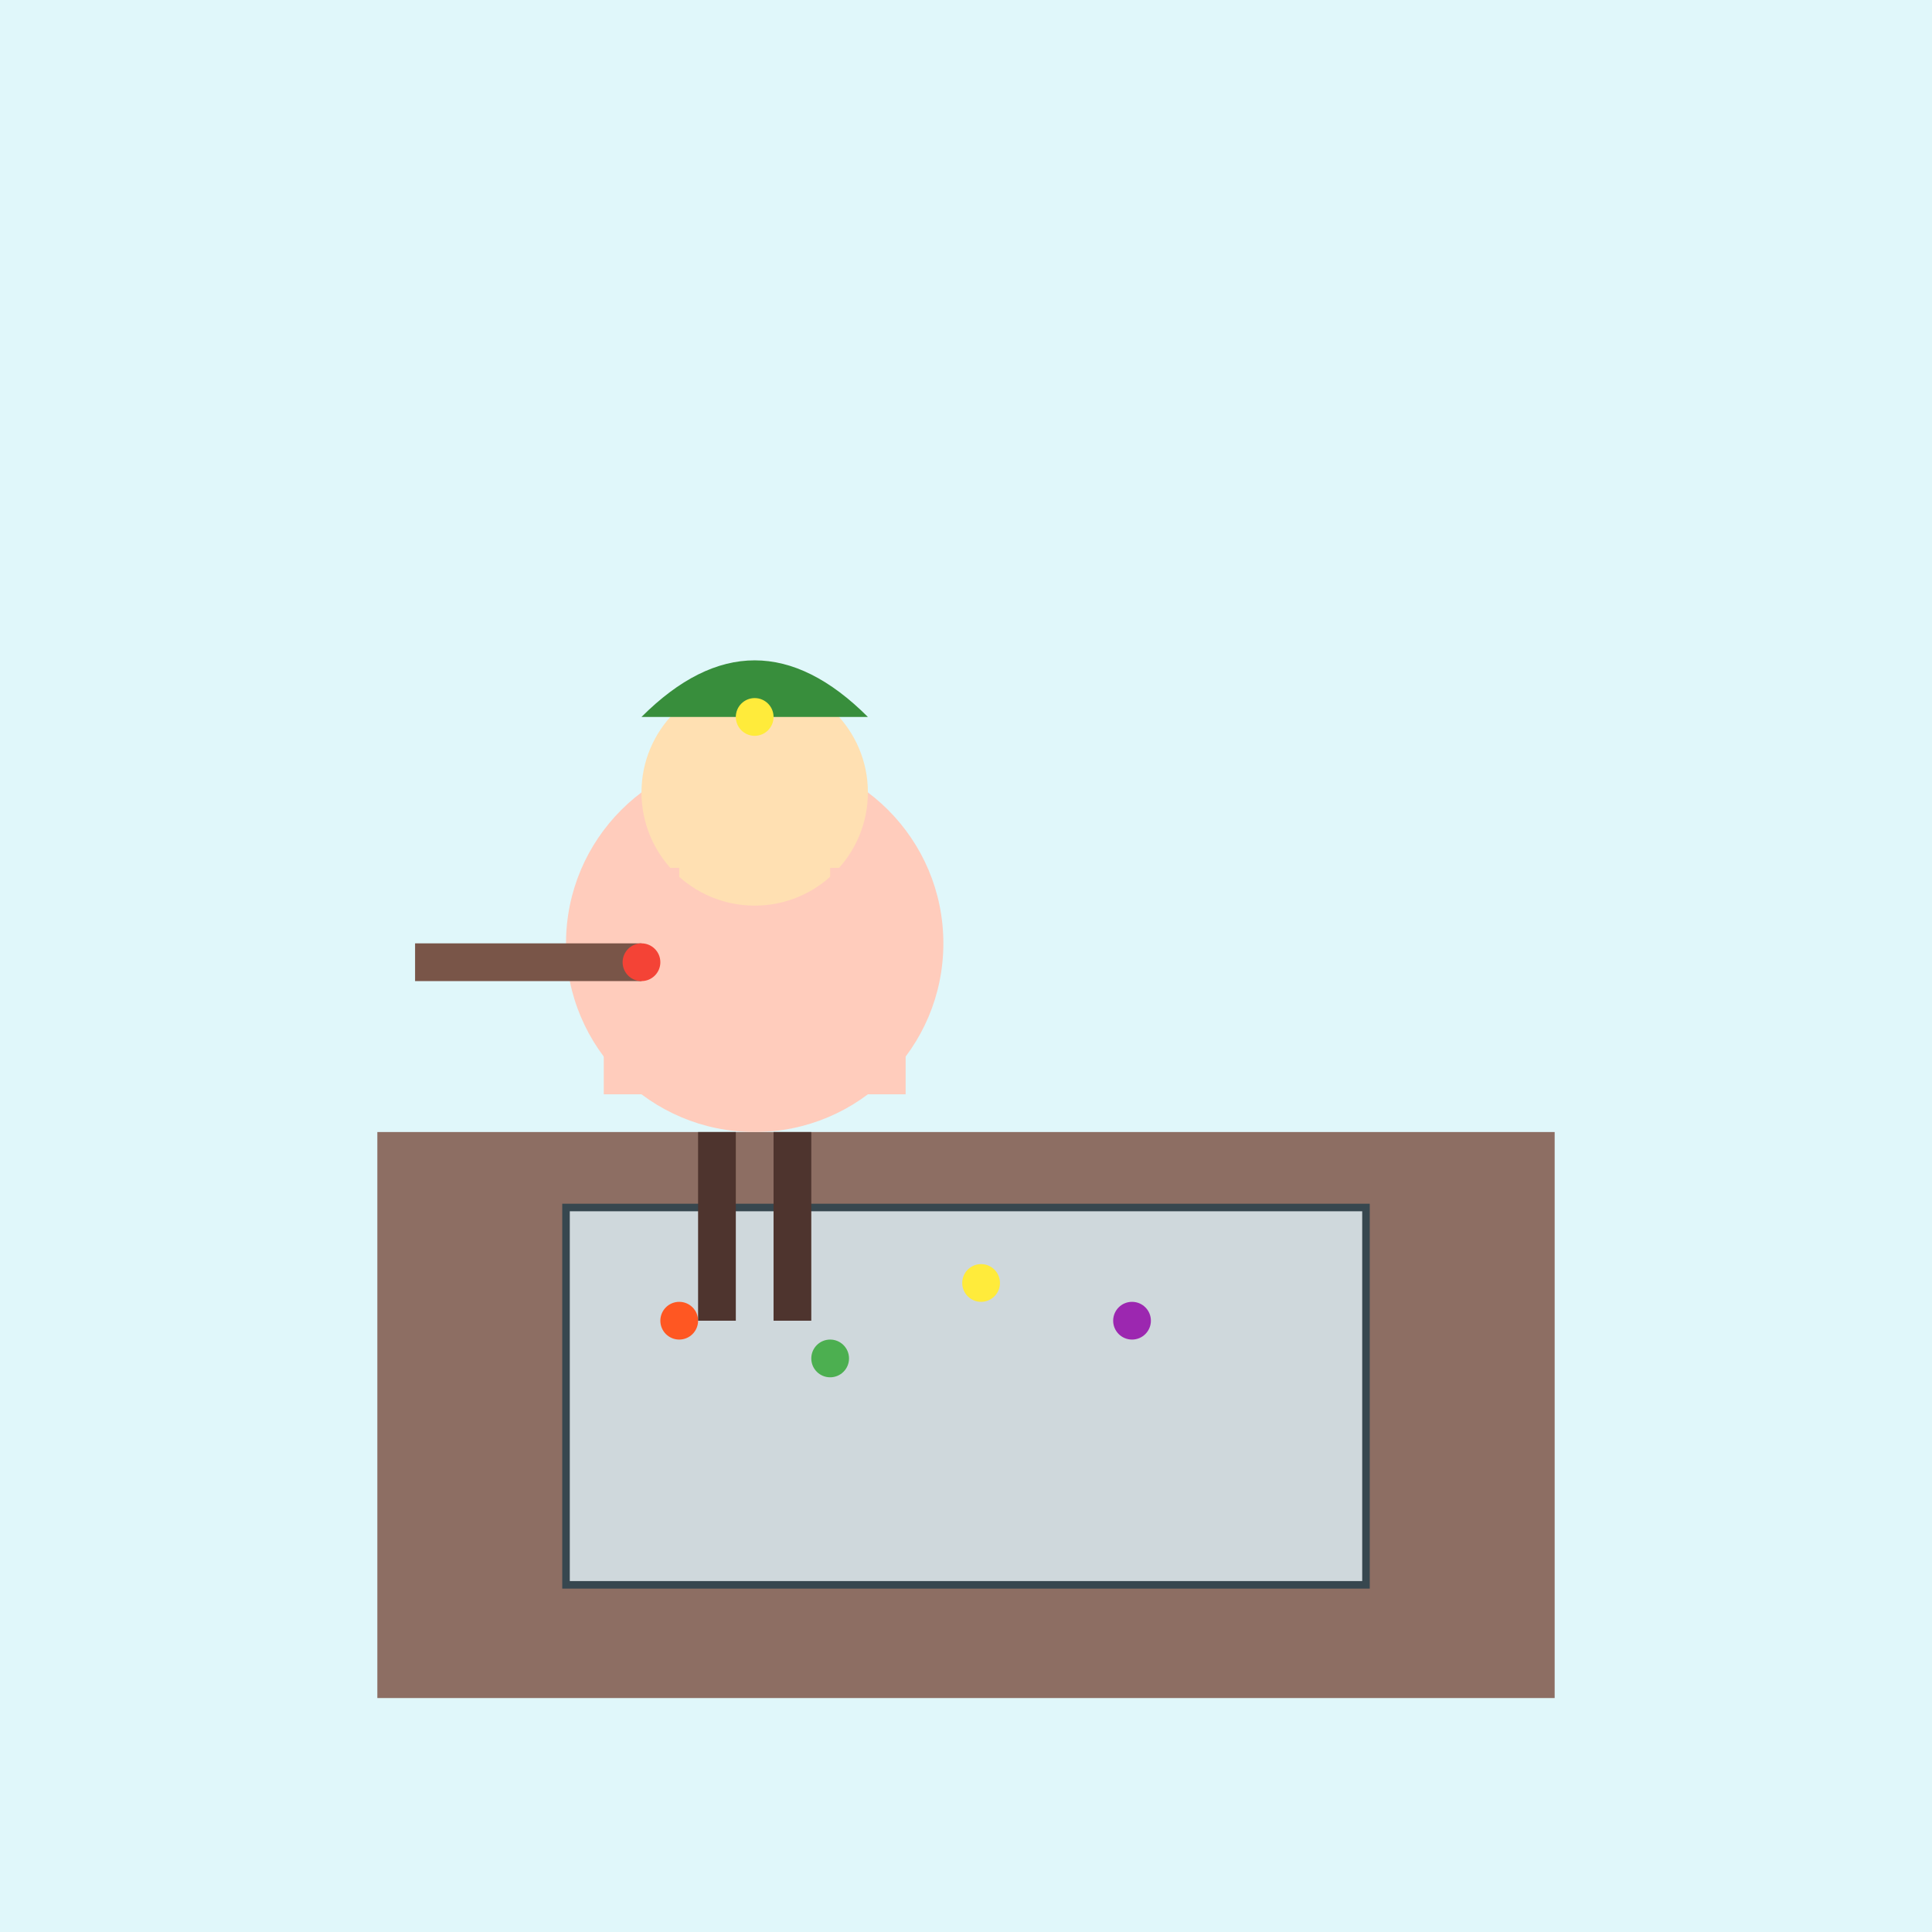
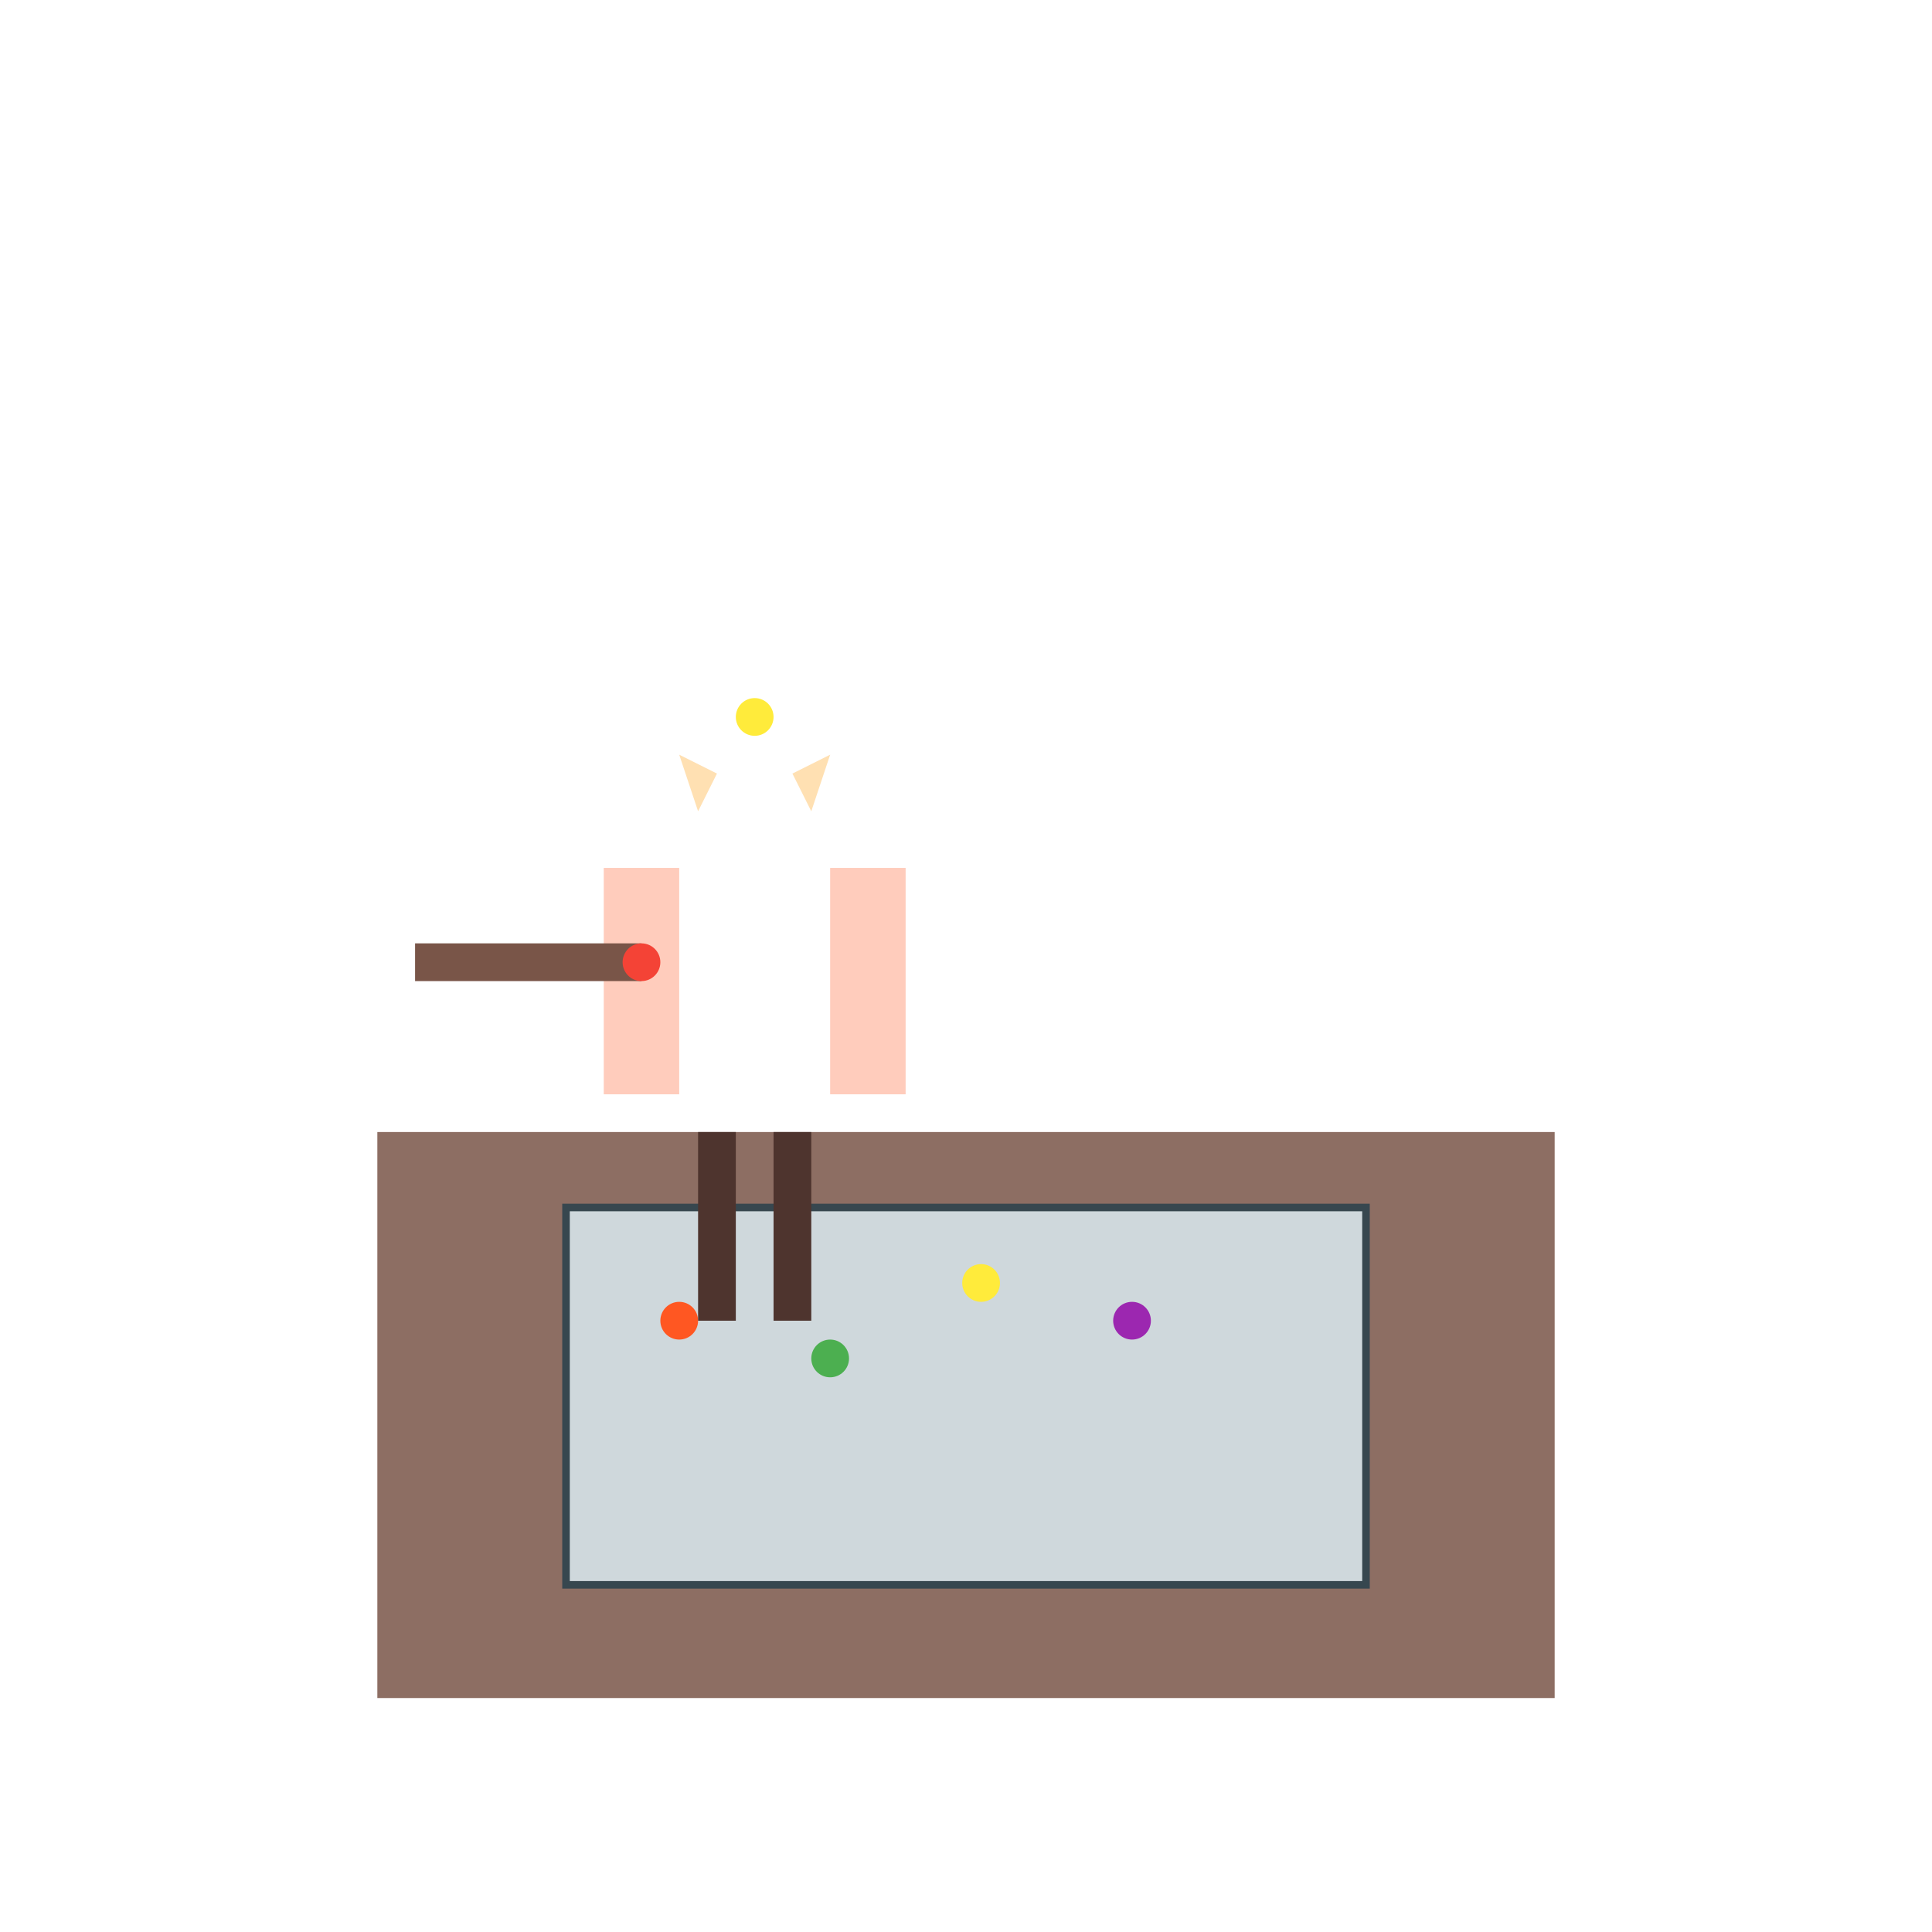
<svg xmlns="http://www.w3.org/2000/svg" viewBox="0 0 512 512">
  <title>Elven Soldering Workshop</title>
  <desc>Watch as our elf skillfully soldering a dazzling circuit board while dancing to the circuitry rhythm!</desc>
-   <rect id="background" class="background" width="512" height="512" fill="#e0f7fa" />
  <rect id="table" class="table" x="100" y="300" width="312" height="150" fill="#8d6e63" />
  <rect id="pcb" class="printed-circuit-board" x="150" y="320" width="212" height="100" fill="#cfd8dc" stroke="#37474f" stroke-width="2" />
  <circle id="resistor1" class="resistor" cx="180" cy="350" r="5" fill="#ff5722">
    <animate attributeName="cy" values="350;340;350" dur="2s" repeatCount="indefinite" />
  </circle>
  <circle id="capacitor1" class="capacitor" cx="220" cy="360" r="5" fill="#4caf50">
    <animate attributeName="cy" values="360;350;360" dur="2s" repeatCount="indefinite" />
  </circle>
  <circle id="led1" class="led" cx="260" cy="340" r="5" fill="#ffeb3b">
    <animate attributeName="fill" values="#ffeb3b;#ffee58;#ffeb3b" dur="1s" repeatCount="indefinite" />
  </circle>
  <circle id="chip1" class="chip" cx="300" cy="350" r="5" fill="#9c27b0">
    <animate attributeName="r" values="5;7;5" dur="1.5s" repeatCount="indefinite" />
  </circle>
  <g id="elf" class="elf" transform="translate(100, 150)">
-     <circle id="elf-body" class="body" cx="100" cy="100" r="50" fill="#ffccbc" />
-     <circle id="elf-head" class="head" cx="100" cy="60" r="30" fill="#ffe0b2" />
    <polygon id="elf-ear-left" class="ear" points="80,50 90,55 85,65" fill="#ffe0b2">
      <animateTransform attributeName="transform" attributeType="XML" type="rotate" from="0 80 60" to="10 80 60" dur="2s" repeatCount="indefinite" additive="sum" />
    </polygon>
    <polygon id="elf-ear-right" class="ear" points="120,50 110,55 115,65" fill="#ffe0b2">
      <animateTransform attributeName="transform" attributeType="XML" type="rotate" from="0 120 60" to="-10 120 60" dur="2s" repeatCount="indefinite" additive="sum" />
    </polygon>
-     <path id="elf-hat" class="hat" d="M70,40 Q100,10 130,40 Z" fill="#388e3c" />
+     <path id="elf-hat" class="hat" d="M70,40 Z" fill="#388e3c" />
    <circle id="elf-hat-bell" class="hat-bell" cx="100" cy="40" r="5" fill="#ffeb3b">
      <animate attributeName="cy" values="40;35;40" dur="1.5s" repeatCount="indefinite" />
    </circle>
    <rect id="elf-arm-left" class="arm" x="60" y="80" width="20" height="60" fill="#ffccbc">
      <animateTransform attributeName="transform" attributeType="XML" type="rotate" from="0 70 110" to="-20 70 110" dur="2s" repeatCount="indefinite" additive="sum" />
    </rect>
    <rect id="elf-arm-right" class="arm" x="120" y="80" width="20" height="60" fill="#ffccbc">
      <animateTransform attributeName="transform" attributeType="XML" type="rotate" from="0 130 110" to="20 130 110" dur="2s" repeatCount="indefinite" additive="sum" />
    </rect>
    <rect id="elf-leg-left" class="leg" x="85" y="150" width="10" height="50" fill="#4e342e">
      <animateTransform attributeName="transform" attributeType="XML" type="translate" values="0,0;0,5;0,0" dur="2s" repeatCount="indefinite" />
    </rect>
    <rect id="elf-leg-right" class="leg" x="105" y="150" width="10" height="50" fill="#4e342e">
      <animateTransform attributeName="transform" attributeType="XML" type="translate" values="0,0;0,-5;0,0" dur="2s" repeatCount="indefinite" />
    </rect>
    <g id="soldering-iron" class="soldering-iron" transform="translate(10, 100)">
      <rect x="0" y="0" width="60" height="10" fill="#795548">
        <animateTransform attributeName="transform" attributeType="XML" type="rotate" from="0 30 5" to="10 30 5" dur="1s" repeatCount="indefinite" additive="sum" />
      </rect>
      <circle cx="60" cy="5" r="5" fill="#f44336">
        <animate attributeName="fill" values="#f44336;#ff5252;#f44336" dur="1s" repeatCount="indefinite" />
      </circle>
    </g>
  </g>
  <defs>
    <animateTransform attributeName="transform" attributeType="XML" type="translate" from="0,0" to="0,0" dur="5s" repeatCount="indefinite" />
  </defs>
</svg>